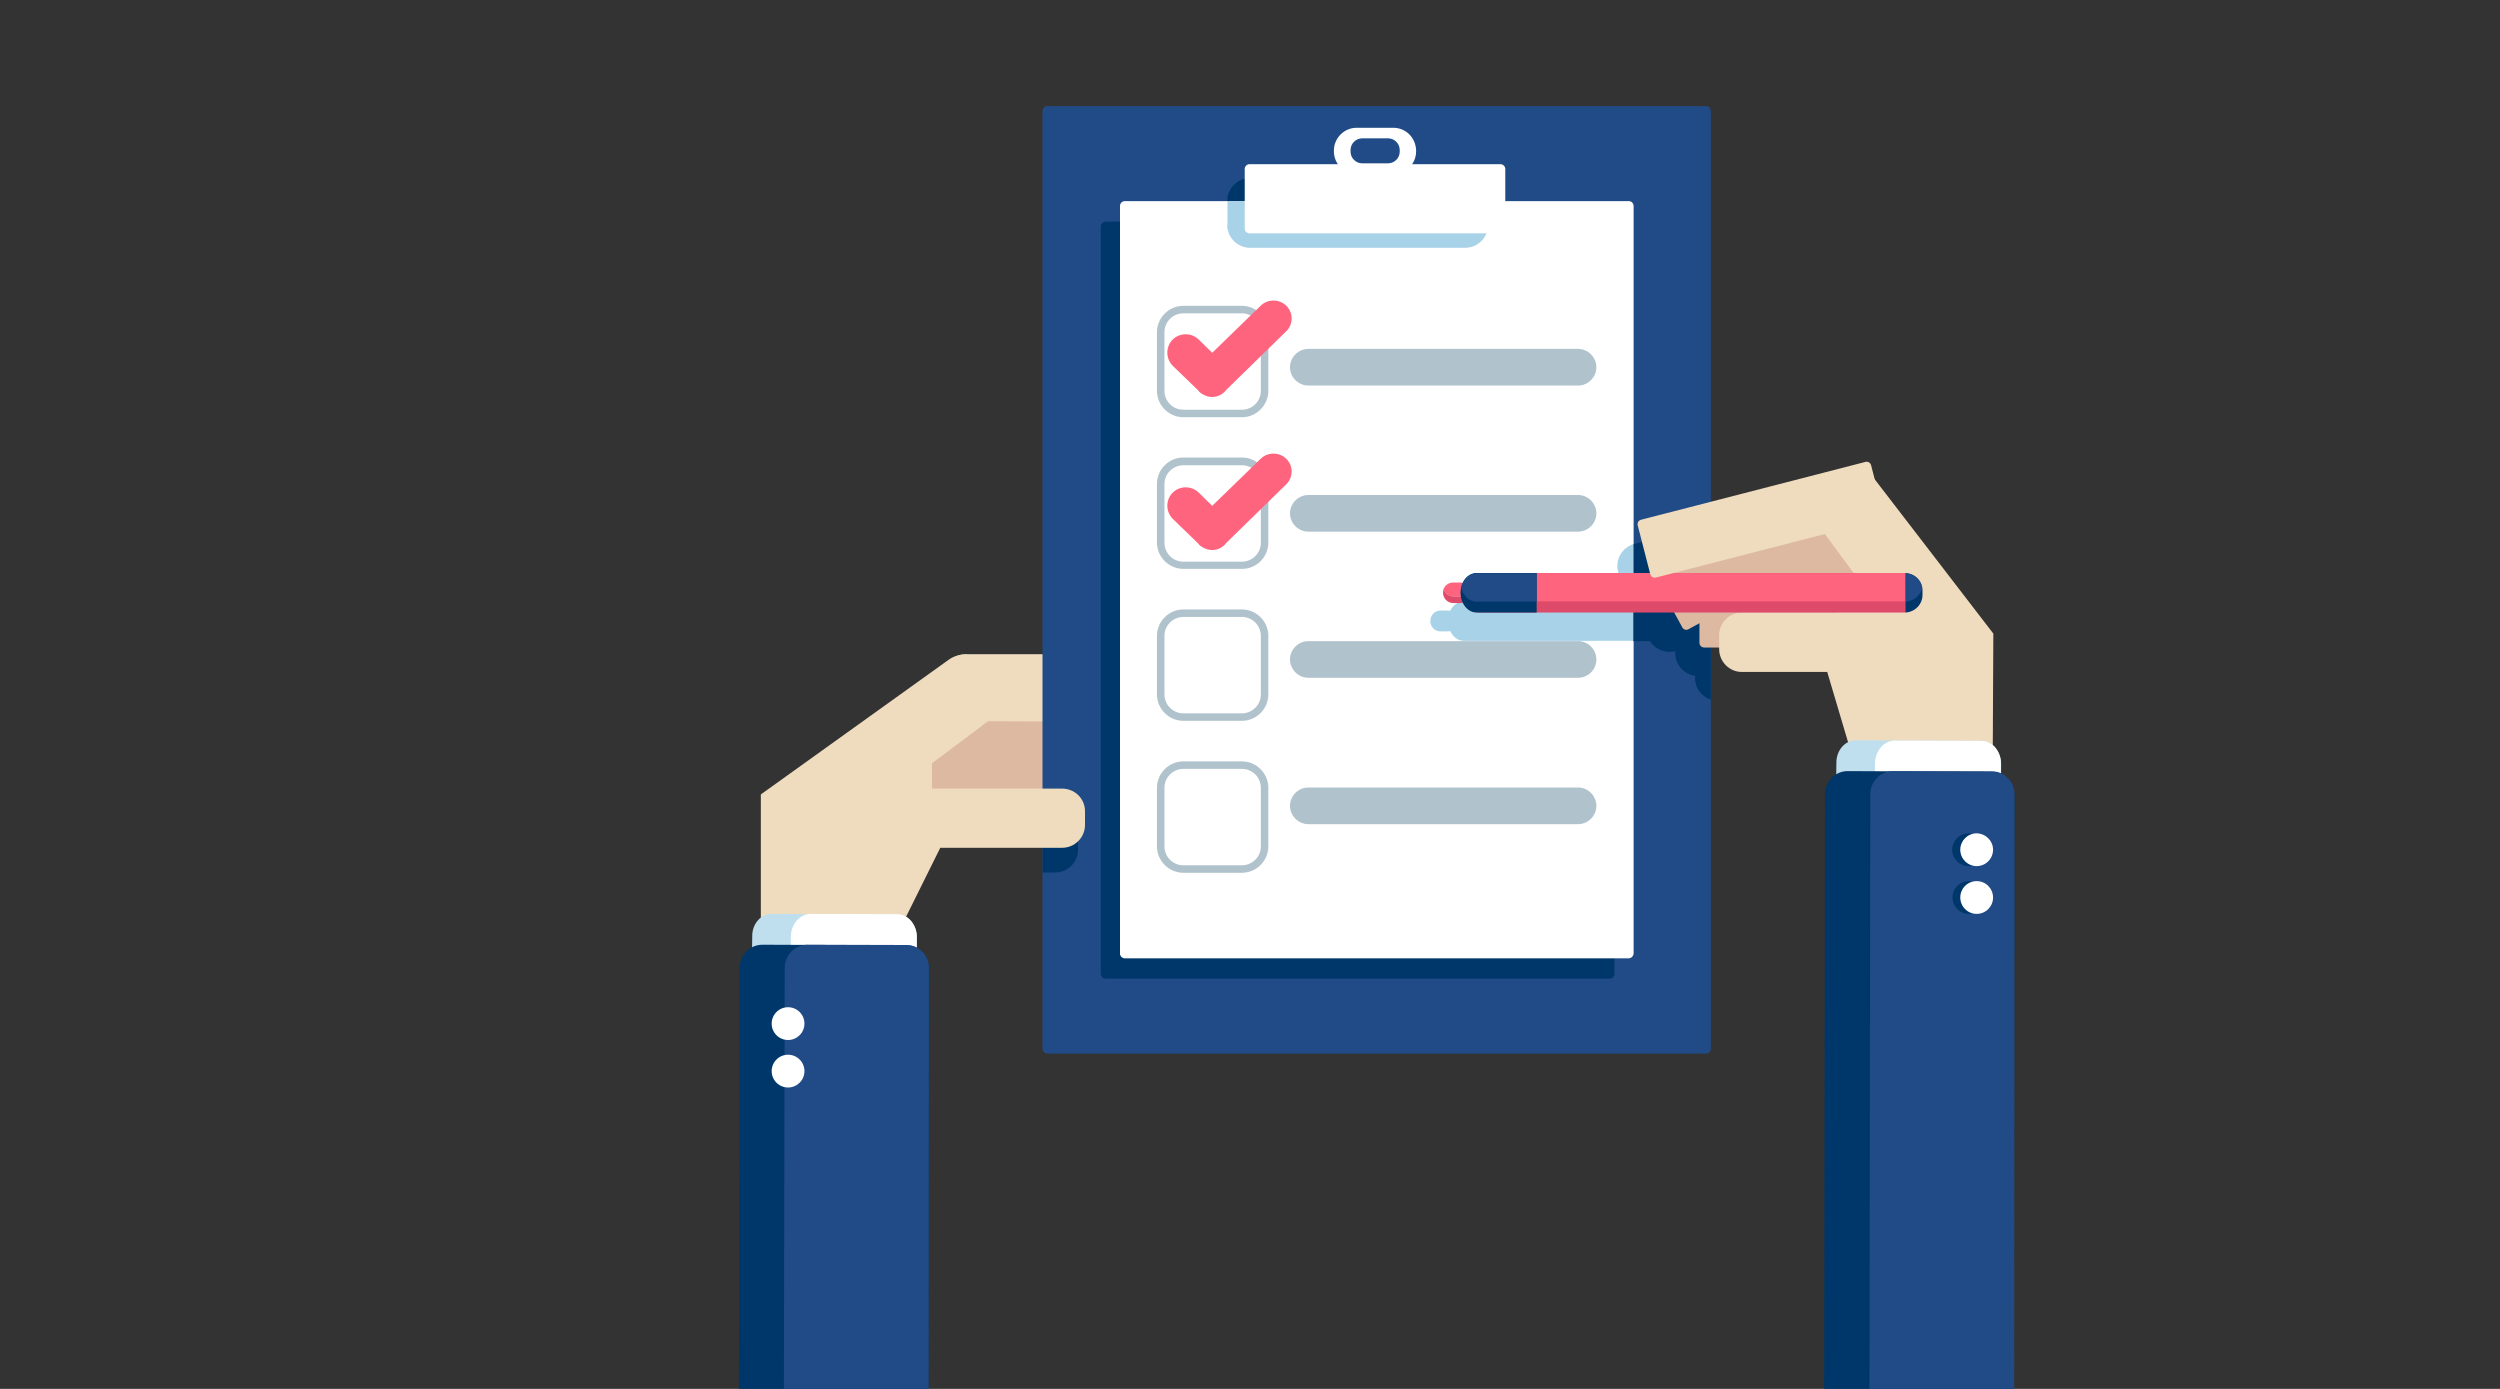
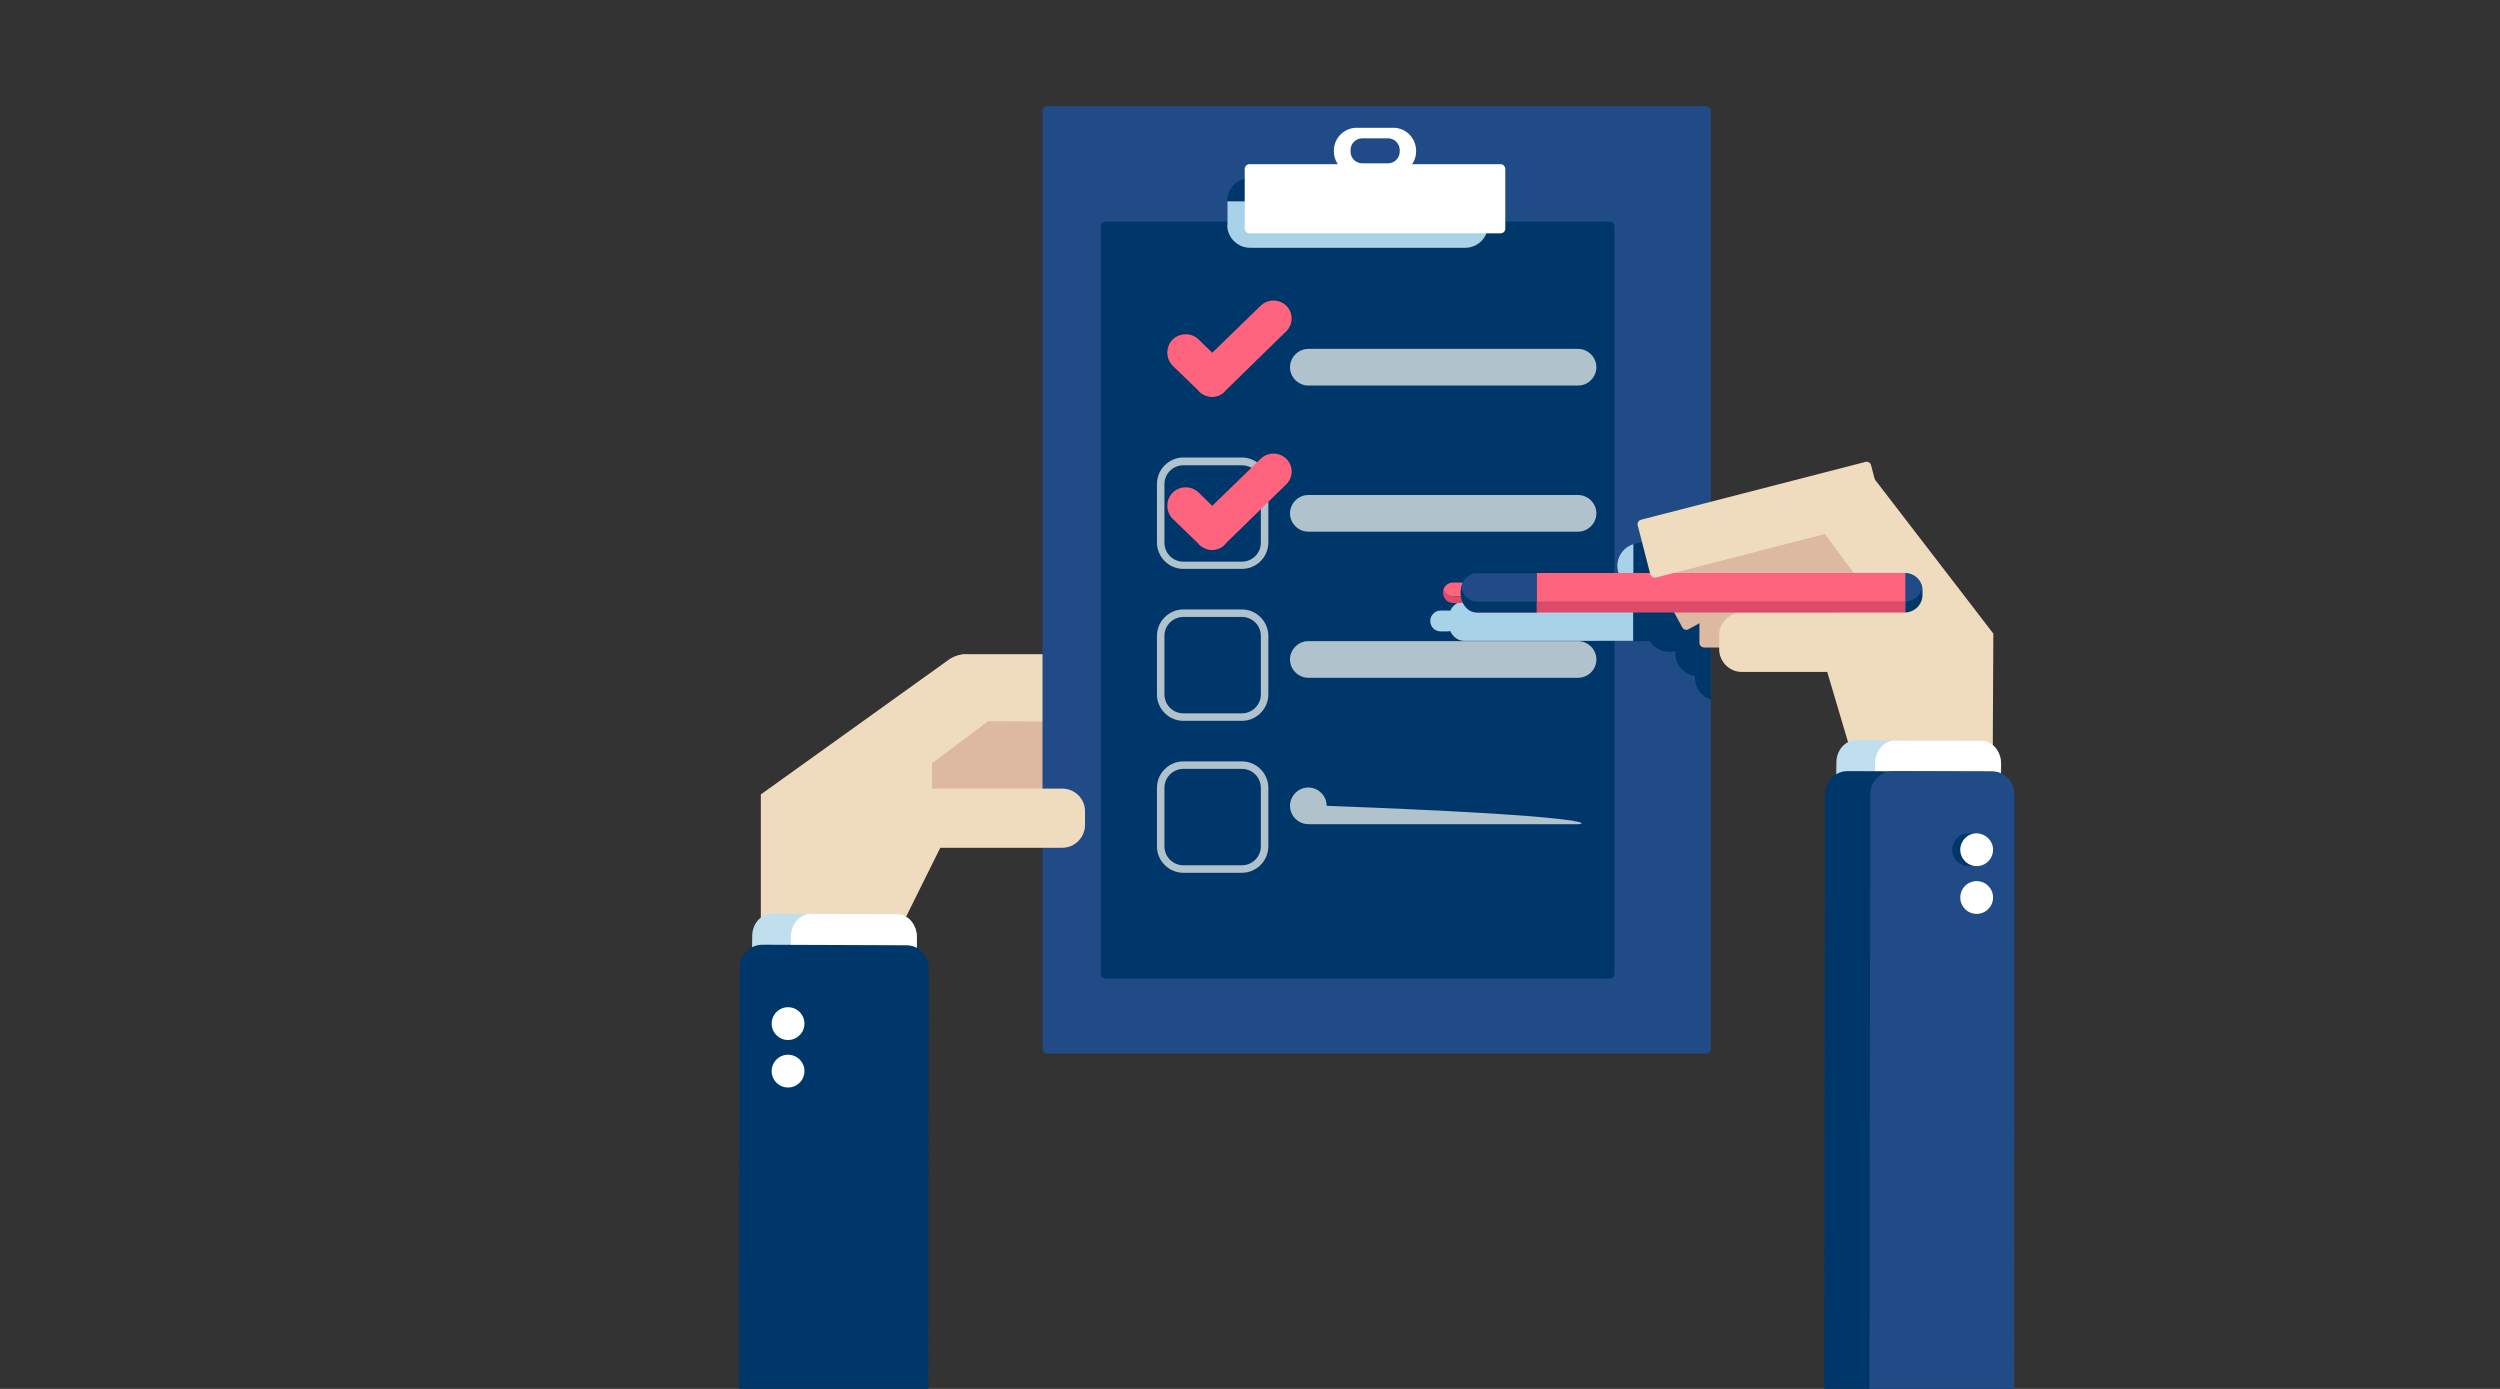
<svg xmlns="http://www.w3.org/2000/svg" id="eoub96wjdmv1" text-rendering="geometricPrecision" shape-rendering="geometricPrecision" x="0px" y="0px" viewBox="0 0 900 500" style="enable-background:new 0 0 900 500;" xml:space="preserve">
  <rect x="0" y="0" width="900" height="500" fill="#333333" stroke="none" />
  <style type="text/css"> .st0{display:none;fill:url(#eoub96wjdmv2_1_);fill-opacity:0.62;} .st1{display:none;fill:url(#eoub96wjdmv163_1_);} .st2{display:none;fill:url(#eoub96wjdmv164_1_);} .st3{display:none;} .st4{display:inline;opacity:0.4;fill:url(#eoub96wjdmv166_1_);enable-background:new ;} .st5{display:inline;opacity:0.4;fill:url(#eoub96wjdmv167_1_);enable-background:new ;} .st6{fill:#DDB9A2;} .st7{fill:#EFDCBF;} .st8{fill:#204B86;} .st9{fill:#00376A;} .st10{fill:#FFFFFF;} .st11{fill:#A7D2E8;} .st12{fill:#B0C2CC;} .st13{fill:#FF647E;} .st14{fill:#DD4A6A;} .st15{fill:#BFDFEF;} </style>
  <linearGradient id="eoub96wjdmv2_1_" gradientUnits="userSpaceOnUse" x1="-1046.929" y1="195.77" x2="864.303" y2="304.381" gradientTransform="matrix(1 0 0 -1 -1 498.9)">
    <stop offset="0" style="stop-color:#425267" />
    <stop offset="1" style="stop-color:#000000" />
  </linearGradient>
  <rect id="eoub96wjdmv2" x="-1051" y="-1.1" class="st0" width="1920" height="499.7" />
  <g id="eoub96wjdmv163_to" transform="translate(0,425.175)">
    <linearGradient id="eoub96wjdmv163_1_" gradientUnits="userSpaceOnUse" x1="-1198.037" y1="-27.695" x2="724.074" y2="-27.695" gradientTransform="matrix(1.45 0 0 -0.132 -1566.965 74.505)">
      <stop offset="0" style="stop-color:#55B03F" />
      <stop offset="0.26" style="stop-color:#F5E837" />
      <stop offset="0.48" style="stop-color:#E4201A" />
      <stop offset="0.78" style="stop-color:#000000" />
      <stop offset="1" style="stop-color:#54B03F" />
    </linearGradient>
    <rect id="eoub96wjdmv163" x="-3304" y="64.7" class="st1" width="7294.7" height="26.9" />
  </g>
  <linearGradient id="eoub96wjdmv164_1_" gradientUnits="userSpaceOnUse" x1="-1046.964" y1="161.33" x2="796.994" y2="330.26" gradientTransform="matrix(1 0 0 -1 -1 498.9)">
    <stop offset="0" style="stop-color:#425267" />
    <stop offset="0.37" style="stop-color:#000000" />
    <stop offset="0.75" style="stop-color:#000000" />
  </linearGradient>
  <rect id="eoub96wjdmv164" x="-1051" y="-1.1" class="st2" width="1920" height="502" />
  <g id="eoub96wjdmv165" class="st3">
    <linearGradient id="eoub96wjdmv166_1_" gradientUnits="userSpaceOnUse" x1="105.423" y1="763.032" x2="-752.773" y2="-143.979" gradientTransform="matrix(1 0 0 -1 0 502)">
      <stop offset="0" style="stop-color:#2F74A8" />
      <stop offset="1" style="stop-color:#FFFFFF" />
    </linearGradient>
    <path id="eoub96wjdmv166" class="st4" d="M-671.5,741.1l23.2,25.8l382.2-408.1l25-27l-25-27l-131-141.1l122.5,0.4l69.5,75l25,27 l25-27l103.7-111.8h-50l-78.7,84.7l-78.7-84.8h-222l189.7,204.6L-671.5,741.1z" />
    <linearGradient id="eoub96wjdmv167_1_" gradientUnits="userSpaceOnUse" x1="674.094" y1="789.664" x2="-184.04" y2="-122.548" gradientTransform="matrix(1 0 0 -1 0 502)">
      <stop offset="0" style="stop-color:#2F74A8" />
      <stop offset="1" style="stop-color:#FFFFFF" />
    </linearGradient>
    <path id="eoub96wjdmv167" class="st5" d="M310-78.6l-26-28.6L-95.3,304.6l-25,27l25,27L35.8,499.7l-122.5-0.4l-69.5-75l-25-27 l-25,27L-310,536.2h50l78.7-84.8l78.7,84.8h222L-70.3,331.6L310-78.6z" />
  </g>
  <g>
    <path class="st6" d="M398.4,251.8h-66.9c-4.5,0-8.2,3.7-8.2,8.2v1.9c-3,1.2-5.2,4.1-5.2,7.6v0.7h-0.5c-4.5,0-8.2,3.7-8.2,8.2v5.1 c0,4.5,3.7,8.2,8.2,8.2h66.9c4.5,0,8.2-3.7,8.2-8.2v-0.7h0.5c4.5,0,8.2-3.7,8.2-8.2v-1.9c3-1.2,5.2-4.1,5.2-7.6V260 C406.6,255.5,402.9,251.8,398.4,251.8z" />
    <path class="st7" d="M422.7,246.4v-2.6c0-4.5-3.7-8.3-8.3-8.3h-66.7c-4.5,0-8.3,3.7-8.3,8.3v4.9c0,0,0,0,0,0l0,2.7 c0,4.5,3.6,8.2,8.1,8.2l66.9,0.3c4.5,0,8.2-3.6,8.2-8.1l0-5.1C422.8,246.5,422.7,246.4,422.7,246.4z" />
    <g>
      <g>
        <path class="st8" d="M614.2,379.3H377c-0.9,0-1.7-0.8-1.7-1.7V39.9c0-0.9,0.8-1.7,1.7-1.7h237.2c0.9,0,1.7,0.8,1.7,1.7v337.7 C615.9,378.5,615.1,379.3,614.2,379.3z" />
        <path class="st9" d="M579.5,352.3H398c-0.9,0-1.7-0.8-1.7-1.7V81.5c0-0.9,0.8-1.7,1.7-1.7h181.5c0.9,0,1.7,0.8,1.7,1.7v269.2 C581.1,351.6,580.4,352.3,579.5,352.3z" />
-         <path class="st10" d="M586.3,345H404.9c-0.9,0-1.7-0.8-1.7-1.7V74.1c0-0.9,0.8-1.7,1.7-1.7h181.5c0.9,0,1.7,0.8,1.7,1.7v269.2 C588,344.2,587.3,345,586.3,345z" />
        <path class="st9" d="M535.6,72.3c0-4.5-3.7-8.2-8.2-8.2H450c-4.5,0-8.2,3.7-8.2,8.2v0.1h93.8V72.3z" />
        <path class="st11" d="M441.8,81c0,4.5,3.7,8.2,8.2,8.2h77.5c4.5,0,8.2-3.7,8.2-8.2v-8.4v-0.1h-93.8v0.1V81z" />
        <path class="st10" d="M540.2,84h-90.4c-0.9,0-1.7-0.8-1.7-1.7V60.8c0-0.9,0.8-1.7,1.7-1.7h90.4c0.9,0,1.7,0.8,1.7,1.7v21.6 C541.9,83.3,541.1,84,540.2,84z" />
        <path class="st10" d="M501.6,46h-13.2c-4.5,0-8.2,3.7-8.2,8.2v0.3c0,4.5,3.7,8.2,8.2,8.2h13.2c4.5,0,8.2-3.7,8.2-8.2v-0.3 C509.7,49.6,506.1,46,501.6,46z M503.9,54.6c0,2.3-1.9,4.2-4.2,4.2h-9.3c-2.3,0-4.2-1.9-4.2-4.2V54c0-2.3,1.9-4.2,4.2-4.2h9.3 c2.3,0,4.2,1.9,4.2,4.2V54.6z" />
        <g>
-           <path class="st12" d="M447.1,150.2H426c-5.2,0-9.5-4.3-9.5-9.5v-21.1c0-5.2,4.3-9.5,9.5-9.5h21.1c5.2,0,9.5,4.3,9.5,9.5v21.1 C456.6,145.9,452.3,150.2,447.1,150.2z M426,112.8c-3.7,0-6.8,3-6.8,6.8v21.1c0,3.7,3,6.8,6.8,6.8h21.1c3.7,0,6.8-3,6.8-6.8 v-21.1c0-3.7-3-6.8-6.8-6.8H426z" />
-         </g>
+           </g>
        <g>
          <path class="st12" d="M447.1,204.8H426c-5.2,0-9.5-4.3-9.5-9.5v-21.1c0-5.2,4.3-9.5,9.5-9.5h21.1c5.2,0,9.5,4.3,9.5,9.5v21.1 C456.6,200.6,452.3,204.8,447.1,204.8z M426,167.5c-3.7,0-6.8,3-6.8,6.8v21.1c0,3.7,3,6.8,6.8,6.8h21.1c3.7,0,6.8-3,6.8-6.8 v-21.1c0-3.7-3-6.8-6.8-6.8H426z" />
        </g>
        <g>
          <path class="st12" d="M447.1,259.5H426c-5.2,0-9.5-4.3-9.5-9.5v-21.1c0-5.2,4.3-9.5,9.5-9.5h21.1c5.2,0,9.5,4.3,9.5,9.5V250 C456.6,255.2,452.3,259.5,447.1,259.5z M426,222.1c-3.7,0-6.8,3-6.8,6.8V250c0,3.7,3,6.8,6.8,6.8h21.1c3.7,0,6.8-3,6.8-6.8 v-21.1c0-3.7-3-6.8-6.8-6.8H426z" />
        </g>
        <g>
          <path class="st12" d="M447.1,314.2H426c-5.2,0-9.5-4.3-9.5-9.5v-21.1c0-5.2,4.3-9.5,9.5-9.5h21.1c5.2,0,9.5,4.3,9.5,9.5v21.1 C456.6,309.9,452.3,314.2,447.1,314.2z M426,276.8c-3.7,0-6.8,3-6.8,6.8v21.1c0,3.7,3,6.8,6.8,6.8h21.1c3.7,0,6.8-3,6.8-6.8 v-21.1c0-3.7-3-6.8-6.8-6.8H426z" />
        </g>
        <path class="st12" d="M568.1,138.8H471c-3.6,0-6.6-3-6.6-6.6l0,0c0-3.6,3-6.6,6.6-6.6h97.1c3.6,0,6.6,3,6.6,6.6l0,0 C574.7,135.8,571.7,138.8,568.1,138.8z" />
        <path class="st13" d="M463.2,110.2c-2.5-2.6-6.8-2.7-9.4-0.1L436.4,127l-4.9-4.8c-2.6-2.5-6.8-2.5-9.4,0.1 c-2.5,2.6-2.5,6.8,0.1,9.4l9.1,8.8c0.1,0.1,0.2,0.2,0.3,0.4l0,0c1.2,1.2,2.7,1.8,4.2,2c0,0,0.1,0,0.1,0c0.1,0,0.3,0,0.4,0 c0.1,0,0.3,0,0.4,0c0,0,0.1,0,0.1,0c1.5-0.1,3.1-0.8,4.2-2l0,0c0.1-0.1,0.2-0.2,0.3-0.4l21.5-21 C465.6,117,465.7,112.8,463.2,110.2z" />
        <path class="st13" d="M463.2,165.3c-2.5-2.6-6.8-2.7-9.4-0.1l-17.4,16.9l-4.9-4.8c-2.6-2.5-6.8-2.5-9.4,0.1 c-2.5,2.6-2.5,6.8,0.1,9.4l9.1,8.8c0.1,0.1,0.2,0.2,0.3,0.4l0,0c1.2,1.2,2.7,1.8,4.2,2c0,0,0.1,0,0.1,0c0.1,0,0.3,0,0.4,0 c0.1,0,0.3,0,0.4,0c0,0,0.1,0,0.1,0c1.5-0.1,3.1-0.8,4.2-2l0,0c0.1-0.1,0.2-0.2,0.3-0.4l21.5-21 C465.6,172.1,465.7,167.9,463.2,165.3z" />
        <path class="st12" d="M568.1,191.4H471c-3.6,0-6.6-3-6.6-6.6l0,0c0-3.6,3-6.6,6.6-6.6h97.1c3.6,0,6.6,3,6.6,6.6l0,0 C574.7,188.4,571.7,191.4,568.1,191.4z" />
        <path class="st12" d="M568.1,244H471c-3.6,0-6.6-3-6.6-6.6l0,0c0-3.6,3-6.6,6.6-6.6h97.1c3.6,0,6.6,3,6.6,6.6l0,0 C574.7,241.1,571.7,244,568.1,244z" />
-         <path class="st12" d="M568.1,296.7H471c-3.6,0-6.6-3-6.6-6.6l0,0c0-3.6,3-6.6,6.6-6.6h97.1c3.6,0,6.6,3,6.6,6.6l0,0 C574.7,293.7,571.7,296.7,568.1,296.7z" />
+         <path class="st12" d="M568.1,296.7H471c-3.6,0-6.6-3-6.6-6.6l0,0c0-3.6,3-6.6,6.6-6.6c3.6,0,6.6,3,6.6,6.6l0,0 C574.7,293.7,571.7,296.7,568.1,296.7z" />
      </g>
    </g>
    <g>
      <path class="st11" d="M527.9,216.5L527.9,216.5h-1c-0.6,0-1.2,0.1-1.7,0.3c-0.8,0.3-1.5,0.9-2.1,1.5c-0.2,0.3-0.4,0.5-0.6,0.8 c0,0.1-0.1,0.1-0.1,0.2c-0.1,0.1-0.2,0.3-0.3,0.5c0,0-0.1,0.1-0.1,0.1c-0.3-0.1-0.6-0.1-0.9-0.1h-2.5c-1,0-2,0.4-2.6,1.1 c-0.4,0.4-0.7,0.9-0.9,1.4c-0.1,0.4-0.2,0.8-0.2,1.3c0,2.1,1.7,3.7,3.7,3.7h2.5c0.3,0,0.6-0.1,1-0.1c1,2.1,2.8,3.5,4.9,3.5h21.7 H588v-14.2H527.9z" />
      <path class="st9" d="M588.4,195.8c-0.1,0-0.3,0.1-0.4,0.1v20c0.5,0.3,1.1,0.5,1.7,0.7H588v14.2h6c1.9,3.1,5.7,4.5,9.1,3.6v0.8 c0,4.1,3.1,7.5,7.1,8.1l0,0.8c0,3.6,2.4,6.7,5.7,7.8v-63.1L588.4,195.8z" />
      <path class="st11" d="M582.5,205.7l1.3,5c0.6,2.3,2.2,4.2,4.2,5.2v-20C583.9,197.2,581.4,201.5,582.5,205.7z" />
    </g>
    <g>
      <path class="st6" d="M613.5,233.1h79.9c0.9,0,1.7-0.8,1.7-1.7v-18.1c0-0.9-0.8-1.7-1.7-1.7h-79.9c-0.9,0-1.7,0.8-1.7,1.7v18.1 C611.8,232.3,612.5,233.1,613.5,233.1z" />
      <path class="st6" d="M607.9,226.5l70-38.5c0.8-0.4,1.1-1.5,0.7-2.3l-8.7-15.9c-0.4-0.8-1.5-1.1-2.3-0.7l-70,38.5 c-0.8,0.4-1.1,1.5-0.7,2.3l8.7,15.9C606,226.7,607.1,227,607.9,226.5z" />
      <path class="st6" d="M607.4,212.9h79.9c0.9,0,1.7-0.8,1.7-1.7v-18.1c0-0.9-0.8-1.7-1.7-1.7h-79.9c-0.9,0-1.7,0.8-1.7,1.7v18.1 C605.8,212.2,606.5,212.9,607.4,212.9z" />
      <path class="st7" d="M674.7,172.3c-2.5-3.7-8.2-4.3-12.6-1.4l-5.6,3.8c-4.4,3-6,8.5-3.5,12.2l19,25.7l-10.3,7.9l-34.6,0 c-4.5,0-8.2,3.7-8.2,8.1l0,5.1c0,4.5,3.7,8.2,8.1,8.2l30.8,0l7.8,26.3l51.8,0.1l0.2-40.2L674.7,172.3z" />
      <g>
        <path class="st14" d="M685.8,206.3H532.5c-3.5,0-6.3,2.8-6.3,6.3v1.6c0,3.5,2.8,6.3,6.3,6.3h153.3c0,0,0.1,0,0.1,0v-14.2 C685.9,206.3,685.9,206.3,685.8,206.3z" />
        <path class="st9" d="M685.9,206.3v14.2c3.4-0.1,6.2-2.9,6.2-6.3v-1.6C692.1,209.2,689.4,206.4,685.9,206.3z" />
        <path class="st13" d="M529.1,212.2c-0.2,0.5-0.5,1-0.9,1.4c-0.7,0.7-1.6,1.1-2.6,1.1h-2.5c-1.6,0-3-1.1-3.5-2.5 c0.2-0.5,0.5-1,0.9-1.4c0.7-0.7,1.6-1.1,2.6-1.1h2.5C527.3,209.7,528.6,210.7,529.1,212.2z" />
        <path class="st14" d="M529.4,213.4c0,1-0.4,2-1.1,2.6c-0.7,0.7-1.6,1.1-2.6,1.1h-2.5c-2.1,0-3.7-1.7-3.7-3.7 c0-0.4,0.1-0.9,0.2-1.2c0.5,1.5,1.9,2.5,3.5,2.5h2.5c1,0,2-0.4,2.6-1.1c0.4-0.4,0.7-0.9,0.9-1.4 C529.3,212.6,529.4,213,529.4,213.4z" />
        <path class="st8" d="M692,211.5c-0.6-2.9-3.1-5.1-6.1-5.1v10.2C688.9,216.5,691.5,214.3,692,211.5z" />
        <path class="st13" d="M685.8,206.3H532.5c-3.1,0-5.6,2.2-6.2,5.1c0.6,2.9,3.1,5.1,6.2,5.1h153.3c0,0,0.1,0,0.1,0v-10.2 C685.9,206.3,685.9,206.3,685.8,206.3z" />
        <path class="st9" d="M553.2,220.5h-21.7c-3.1,0-5.7-3.2-5.7-7.1l0,0c0-3.9,2.6-7.1,5.7-7.1h21.7V220.5z" />
        <path class="st8" d="M553.2,206.3v10.3h-21.7c-2.6,0-4.8-2.2-5.5-5.1c0.3-1.2,0.8-2.2,1.4-3c1-1.3,2.5-2.1,4-2.1H553.2z" />
      </g>
      <path class="st7" d="M596.2,207.9l80.7-20.8c0.9-0.2,1.5-1.2,1.2-2.1l-4.5-17.5c-0.2-0.9-1.2-1.5-2.1-1.2l-80.7,20.8 c-0.9,0.2-1.5,1.2-1.2,2.1l4.5,17.5C594.4,207.6,595.3,208.2,596.2,207.9z" />
    </g>
-     <path class="st9" d="M379.9,292.7h-4.5v21.4h4.5c4.5,0,8.2-3.7,8.2-8.2v-5.1C388,296.4,384.3,292.7,379.9,292.7z" />
    <g>
      <path class="st7" d="M382.4,283.9h-46.9v-9.1l21.7-16.3c4.3-3.2,5.1-9.3,1.9-13.6l-4.1-5.4c-3.2-4.3-9.3-5.1-13.6-1.9l-67.5,48.4 V331l51.8,0l12.8-25.8h43.9c4.5,0,8.2-3.7,8.2-8.2V292C390.6,287.5,386.9,283.9,382.4,283.9z" />
    </g>
    <g>
      <g>
        <path class="st15" d="M668.1,266.5l45.2,0.2c3.9,0,7.1,3.7,7.1,8.2l-0.1,25.3h-59.5l0.3-25.5C661,270.2,664.2,266.5,668.1,266.5z " />
        <path class="st10" d="M720.2,300.2h-45.4l0.2-25.3c0-4.5,3.2-8.3,7.1-8.3l31.1,0.1c0.5,0,0.9,0.1,1.3,0.1c3.3,0.7,5.8,4.1,5.8,8 L720.2,300.2z" />
      </g>
      <path class="st9" d="M665.3,277.6l51.8,0.2c4.5,0,8.1,3.7,8.1,8.2l-0.2,215.3h-68.3l0.3-215.5 C657.1,281.2,660.8,277.5,665.3,277.6z" />
      <path class="st8" d="M725.1,501.2H673l0.3-215.3c0-4.5,3.7-8.3,8.2-8.3l35.6,0.1c0.6,0,1,0.1,1.4,0.1c3.8,0.7,6.7,4.1,6.7,8 L725.1,501.2z" />
      <g>
        <path class="st9" d="M714.6,305.9c0,3.2-2.6,5.9-5.9,5.9c-3.2,0-5.9-2.6-5.9-5.9c0-3.2,2.6-5.9,5.9-5.9 C712,300.1,714.6,302.7,714.6,305.9z" />
-         <circle class="st9" cx="708.8" cy="323.1" r="5.9" />
        <path class="st10" d="M717.5,305.9c0,3.2-2.6,5.9-5.9,5.9c-3.2,0-5.9-2.6-5.9-5.9c0-3.2,2.6-5.9,5.9-5.9 C714.9,300.1,717.5,302.7,717.5,305.9z" />
        <circle class="st10" cx="711.6" cy="323.1" r="5.9" />
      </g>
    </g>
    <g>
      <g>
        <path class="st15" d="M277.8,329l45.2,0.2c3.9,0,7.1,3.7,7.1,8.2l-0.1,25.3h-59.5l0.3-25.5C270.7,332.6,273.9,329,277.8,329z" />
        <path class="st10" d="M329.9,362.6h-45.4l0.2-25.3c0-4.5,3.2-8.3,7.1-8.3l31.1,0.1c0.5,0,0.9,0.1,1.3,0.1c3.3,0.7,5.8,4.1,5.8,8 L329.9,362.6z" />
      </g>
      <path class="st9" d="M274.5,340.1l51.8,0.2c4.5,0,8.1,3.7,8.1,8.2l-0.2,152.8H266l0.3-153C266.3,343.7,270,340.1,274.5,340.1z" />
-       <path class="st8" d="M334.3,501.2h-52.1l0.3-152.8c0-4.5,3.7-8.3,8.2-8.3l35.6,0.1c0.6,0,1,0.1,1.4,0.1c3.8,0.7,6.7,4.1,6.7,8 L334.3,501.2z" />
      <g>
        <circle class="st9" cx="280.8" cy="368.5" r="5.9" />
        <circle class="st9" cx="280.8" cy="385.6" r="5.9" />
        <circle class="st10" cx="283.7" cy="368.5" r="5.9" />
        <circle class="st10" cx="283.7" cy="385.6" r="5.9" />
      </g>
    </g>
  </g>
</svg>